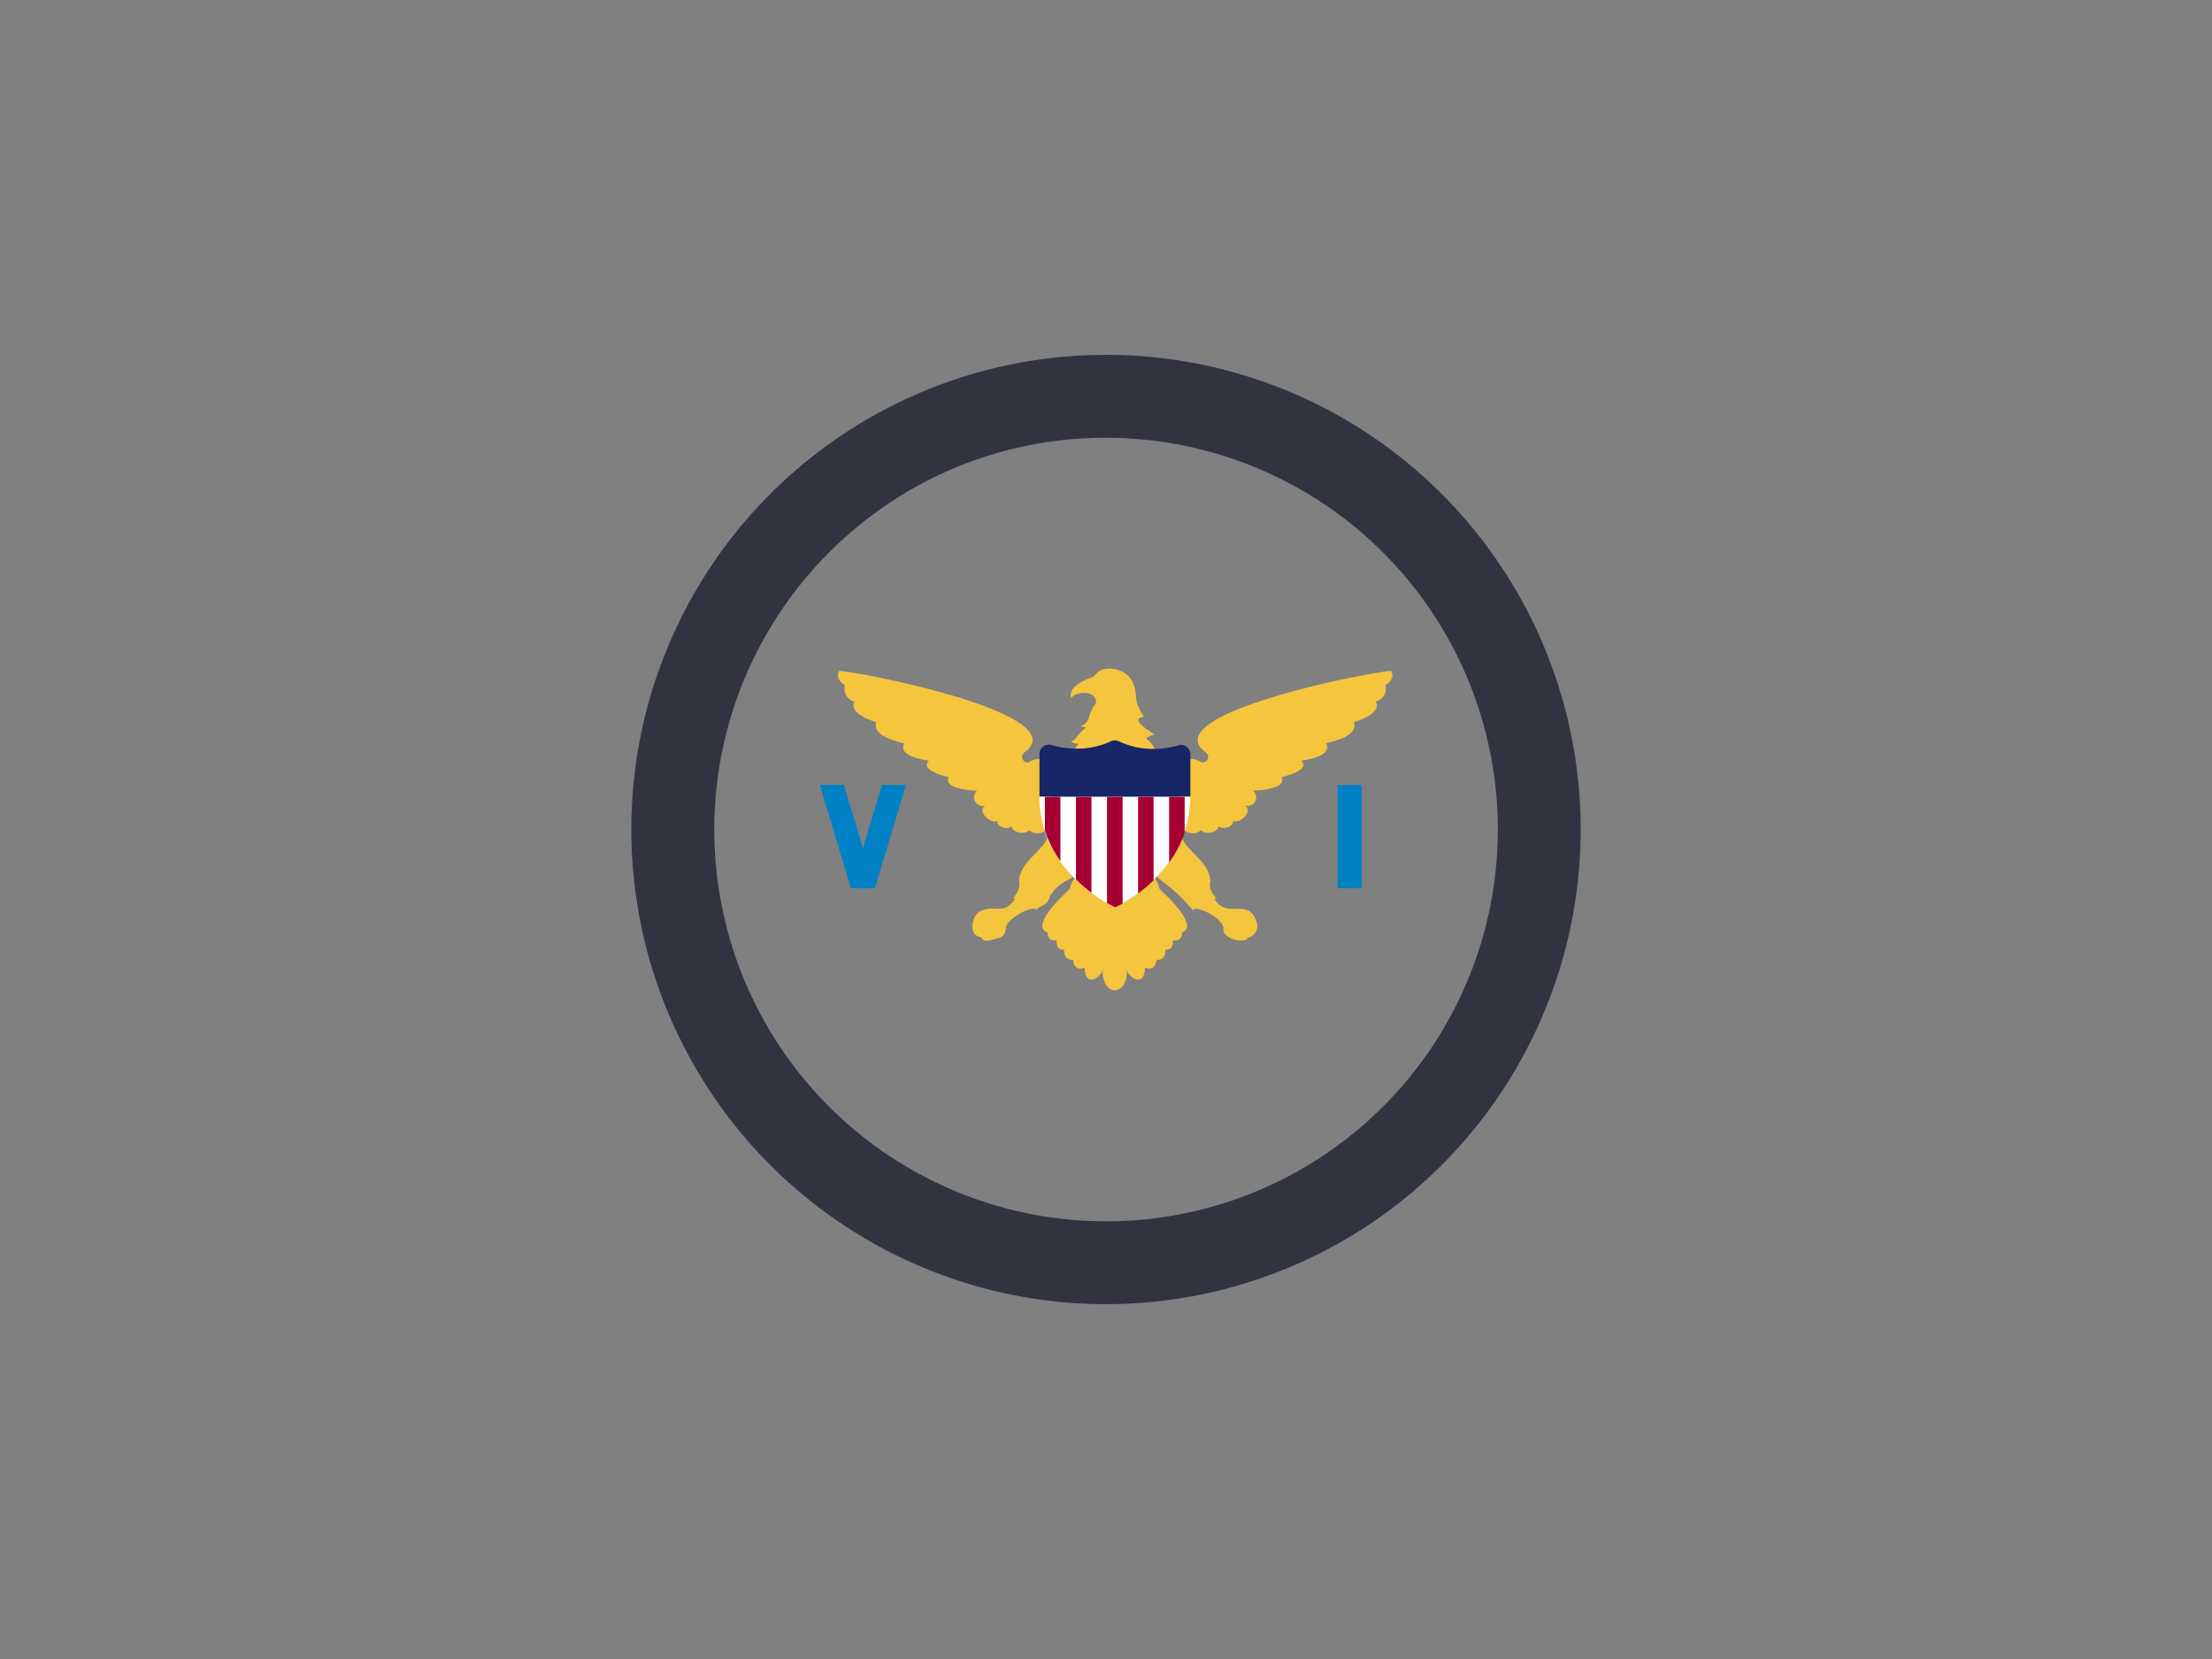
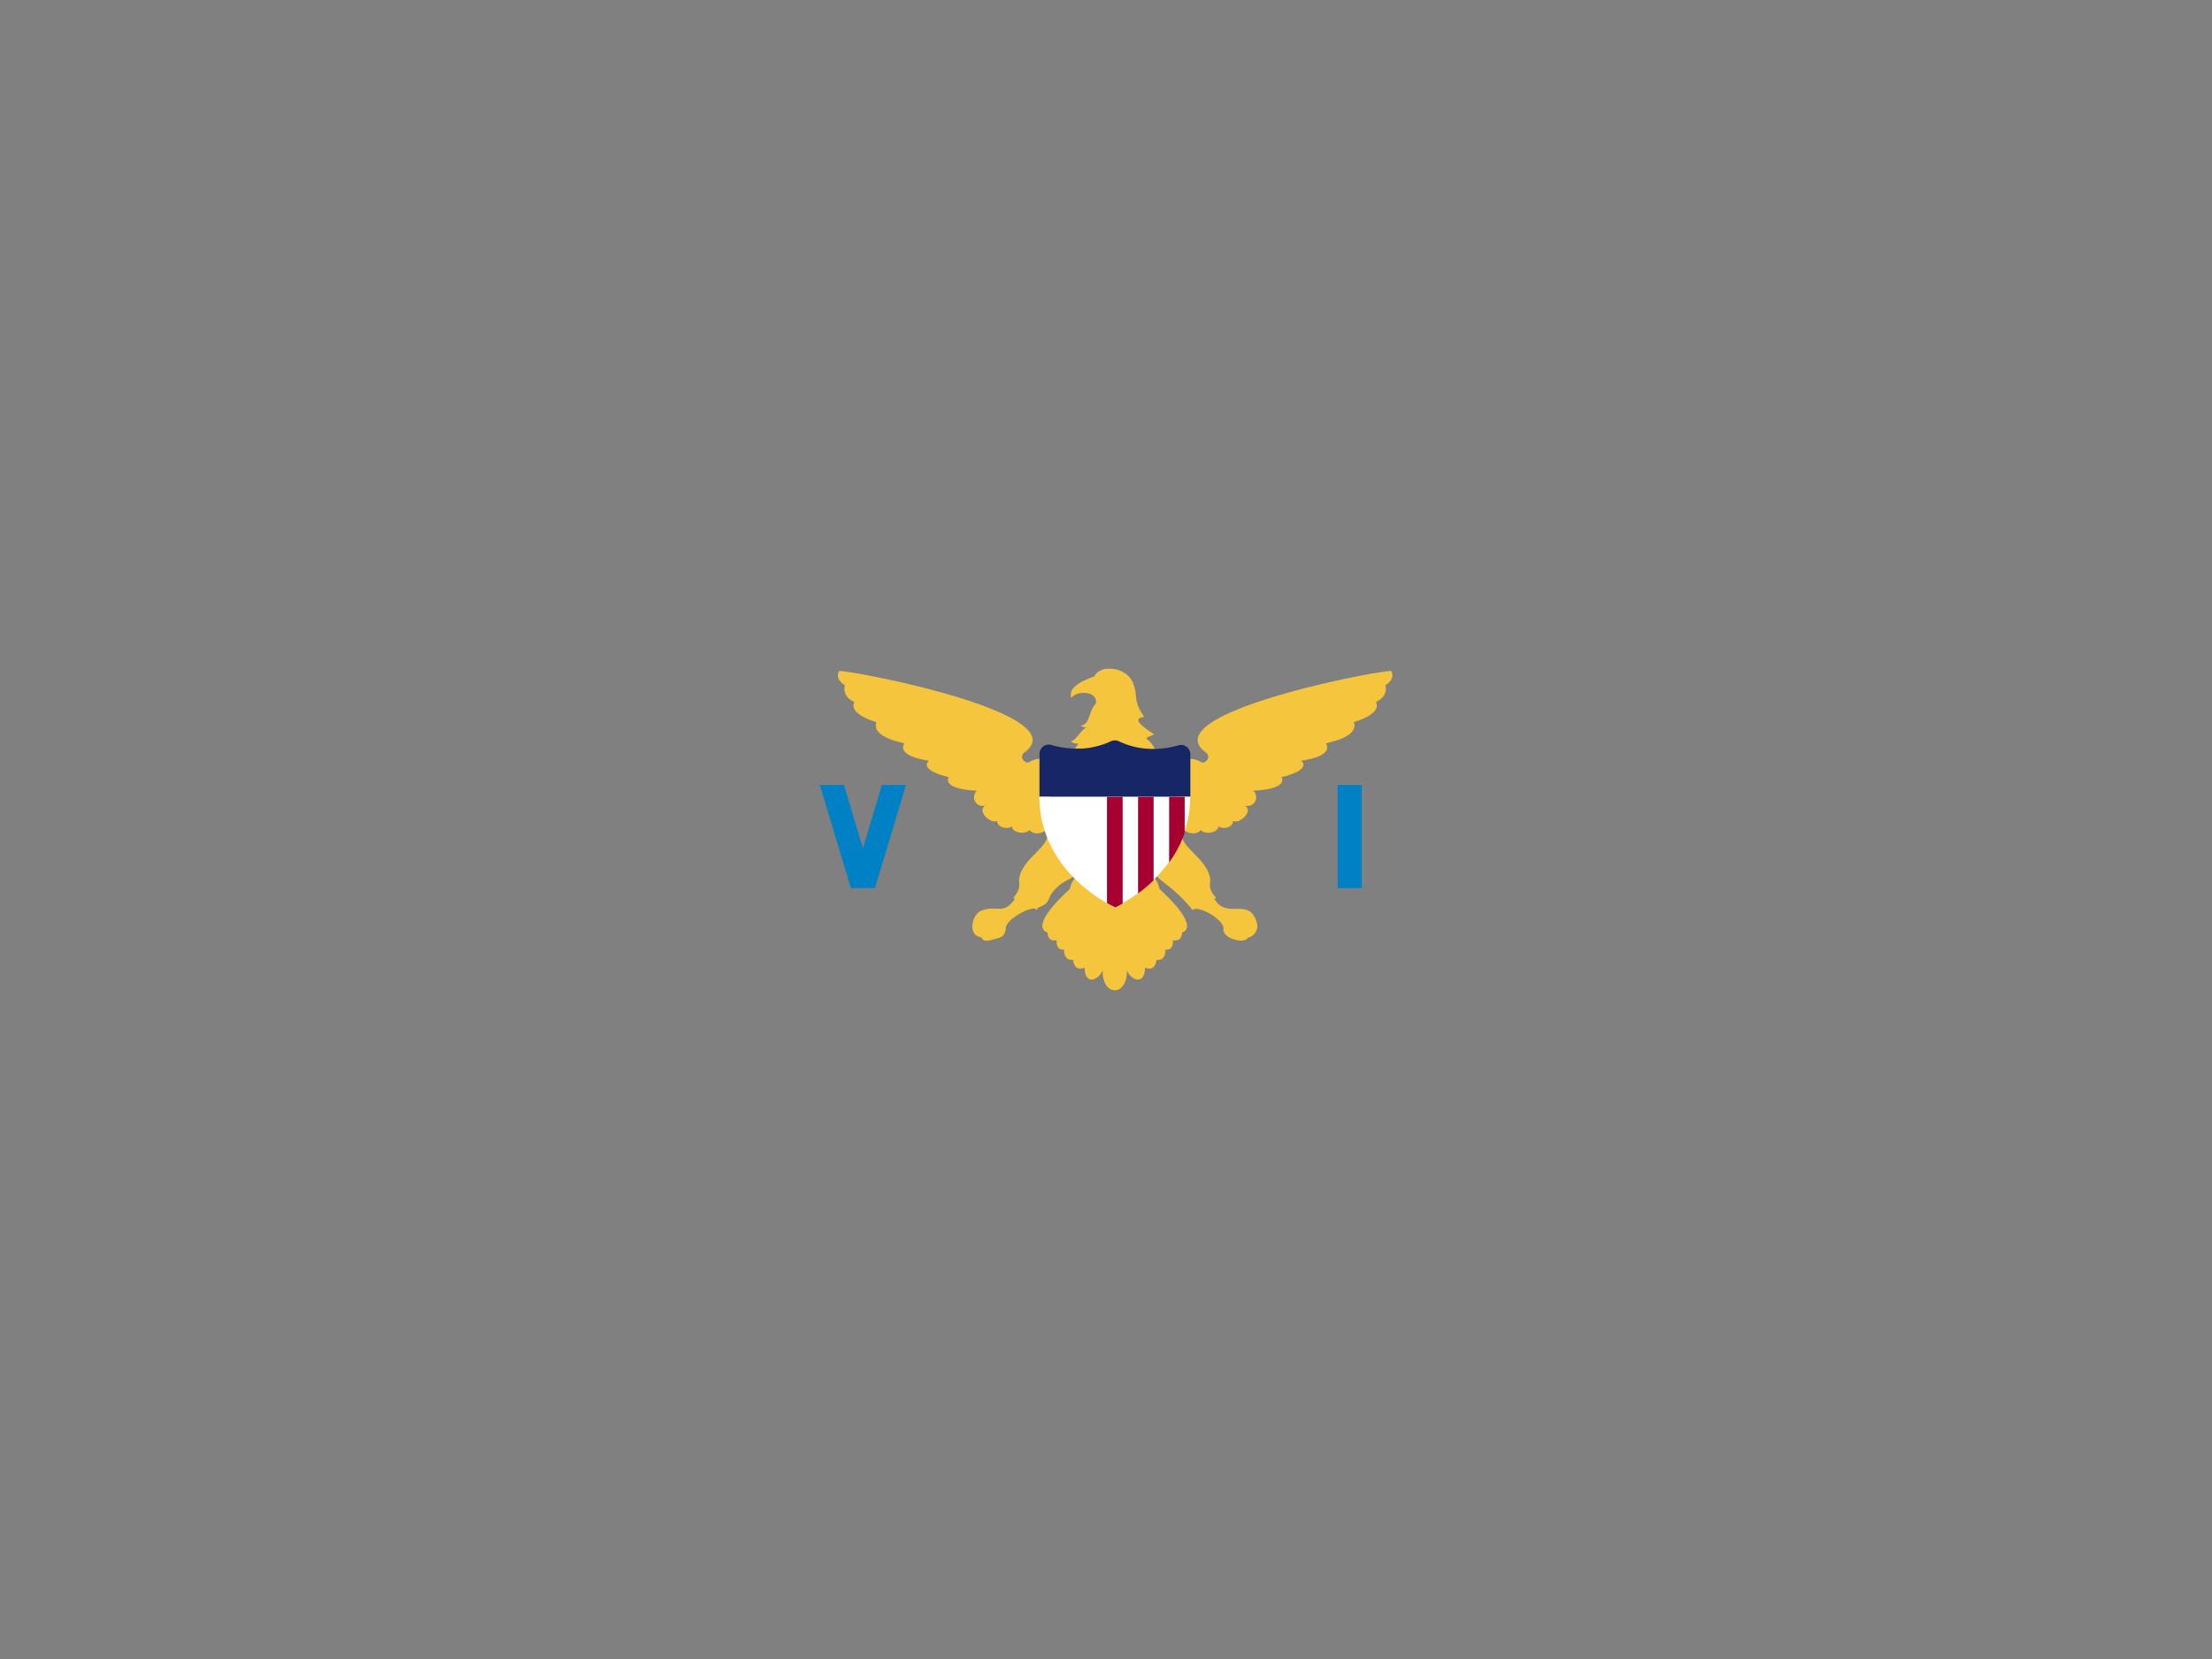
<svg xmlns="http://www.w3.org/2000/svg" preserveAspectRatio="xMidYMid slice" width="768px" height="576px" id="Layer_1" data-name="Layer 1" viewBox="0 0 800 600">
  <rect x="0" y="0" width="800" height="600" fill="#808080" stroke="none" />
  <defs>
    <style>.cls-1{fill:none;}.cls-2{clip-path:url(#clip-path);}.cls-3{fill:#f4c53d;}.cls-4{fill:#fff;}.cls-5{fill:#162667;}.cls-6{fill:#a60032;}.cls-7{fill:#0081c6;}.cls-8{fill:#313440;}</style>
    <clipPath id="clip-path">
      <circle class="cls-1" cx="400" cy="300" r="171.67" />
    </clipPath>
  </defs>
  <g class="cls-2">
-     <path class="cls-3" d="M428,275.09s2.15-1.61,6,.28c1.6,1.42,4.42-1.42,2.07-3.26-18.81-13.73,59.14-29.13,67.06-29.46,1.53,2.83-1.37,4.73-2.09,5.15,1,4.27-3,5.95-3.46,6,2.4,4.54-7.92,7.36-7.92,7.36,1.85,5.72-9.9,7.4-10.06,7.72,2.61,4.93-8.66,6.08-8.95,6.29,3.66,3.47-7.2,6-7.18,5.81,2.35,4.79-10.5,5-10.22,5a3.14,3.14,0,0,1-3.08,5.34c3.49,2.05-2.18,6.94-4.17,5.54-.1,2.51-3.84,3.21-5.31,2-.25,2.58-5.4,2.94-6.31,1.32-2.82,2.75-6.19,0-6.19,0l.79-5.59C424.42,292.23,428,275.09,428,275.09Z" />
+     <path class="cls-3" d="M428,275.09s2.15-1.61,6,.28c1.6,1.42,4.42-1.42,2.07-3.26-18.81-13.73,59.14-29.13,67.06-29.46,1.53,2.83-1.37,4.73-2.09,5.15,1,4.27-3,5.95-3.46,6,2.4,4.54-7.92,7.36-7.92,7.36,1.85,5.72-9.9,7.4-10.06,7.72,2.61,4.93-8.66,6.08-8.95,6.29,3.66,3.47-7.2,6-7.18,5.81,2.35,4.79-10.5,5-10.22,5a3.14,3.14,0,0,1-3.08,5.34c3.49,2.05-2.18,6.94-4.17,5.54-.1,2.51-3.84,3.21-5.31,2-.25,2.58-5.4,2.94-6.31,1.32-2.82,2.75-6.19,0-6.19,0C424.42,292.23,428,275.09,428,275.09Z" />
    <path class="cls-3" d="M418,271.63c-2.41-5.8-5.94-3.75-.56-6-4-2.75-8.48-5.74-3.63-6.36-4.17-6-2.19-7.54-3.8-11.6-1.87-6.46-12-7.73-14.21-3.06-3.51,1.29-9.76,3.72-8.32,7.83,2-2.91,9.64-2.5,8.86,1.95-3,3.44-1.85,7.33-5.49,8.13,1.58.86,2.23.46,2.23.46-2.48,1.29-4.47,5.52-5.82,5a2.76,2.76,0,0,0,2.78.86,8.34,8.34,0,0,1-2.29,2.8S419.14,274.5,418,271.63Z" />
    <path class="cls-3" d="M454.66,334.17C452,323.81,443.78,333,439.13,325c2.15,0-2.48-1.91-1.39-6.35-.19-7.24-10.08-11.74-10.34-16.48-15.68,19.64-9.72,10.17,4,27.05,1-2.2,11.35,3,11.09,6.8-.35,3.49,7.72,5.47,8.77,3.14A4.33,4.33,0,0,0,454.66,334.17Z" />
    <path class="cls-3" d="M419.41,321.57c-2.75-10.89-11.16-1.54-14.19,4a2.49,2.49,0,0,0-4.16,0c-3-5.57-11.44-14.89-14.19-4-15.65,14.38-8,15.65-8,15.65,0,3.7,3.3,2.82,3.3,2.82-.36,3.94,2.68,3.4,2.68,3.4,0,4.43,3.23,3.67,3.23,3.67.58,4.73,4.17,2.82,4.17,2.82.2,7.68,6.27,3.41,6.57.61-.5,10.17,9.22,10.16,8.72,0,.3,2.81,6.37,7.07,6.57-.61,0,0,3.59,1.91,4.17-2.82,0,0,3.27.76,3.23-3.67,0,0,3,.54,2.68-3.4,0,0,3.3.88,3.3-2.82C427.45,337.22,435.06,336,419.41,321.57Z" />
    <path class="cls-3" d="M378.6,275.09s-2.15-1.61-6,.28c-1.59,1.42-4.41-1.42-2.07-3.26,18.81-13.73-59.14-29.13-67.06-29.46-1.53,2.83,1.37,4.73,2.09,5.15-1,4.27,3,5.95,3.46,6-2.39,4.54,7.92,7.36,7.92,7.36-1.85,5.72,9.9,7.4,10.07,7.72-2.62,4.93,8.66,6.08,8.94,6.29-3.66,3.47,7.21,6,7.18,5.81-2.35,4.79,10.5,5,10.22,5a3.14,3.14,0,0,0,3.08,5.34c-3.48,2.05,2.18,6.94,4.17,5.54.1,2.51,3.84,3.21,5.31,2,.25,2.58,5.4,2.94,6.31,1.32,2.83,2.75,6.2,0,6.2,0l-.8-5.59C382.13,292.23,378.6,275.09,378.6,275.09Z" />
    <path id="path203" class="cls-1" d="M364.85,328.78a11,11,0,0,1-3.13,0" />
    <path class="cls-3" d="M378.88,302.15c-.32,4.85-10.08,9.1-10.34,16.48,1,4.39-3.59,6.57-1.4,6.35-4.38,6.44-6.7,1.83-12.77,4.6-3.11,2-4.27,8.75.4,9.4.69.46.58,1.84,3.66,1,3.34-1,4.71-.65,5.37-4-.65-3.51,10.65-9.24,11.09-6.8.81-2.18,3.41-.36,5-5.38C386.74,313.29,395.67,322.94,378.88,302.15Z" />
    <path id="path123" class="cls-4" d="M403.17,328.16s27.22-12.06,27.29-40H375.89C376,316.1,403.17,328.16,403.17,328.16Z" />
    <path class="cls-5" d="M426.12,269.57a31.94,31.94,0,0,1-12.45,1.1h0c-.59-.06-1.19-.16-1.8-.26l-.58-.11-.7-.15-.77-.19-.55-.14c-.43-.12-.87-.25-1.3-.39l-.45-.16-1-.37-.43-.18c-.48-.19-.95-.4-1.43-.62a3.39,3.39,0,0,0-2.92,0c-.52.25-1,.47-1.56.68l0,0c-.5.2-1,.38-1.49.55l-.12,0c-.47.16-.93.3-1.4.43l-.19.05c-.44.12-.87.22-1.3.32l-.28.06-1.19.22-.36.06c-.37.06-.73.1-1.09.14l-.44.05-1,.08-.53,0-.86,0h-.58a32.8,32.8,0,0,1-9.08-1.3,3.37,3.37,0,0,0-4.33,3.23v15.4h54.57V272.8A3.38,3.38,0,0,0,426.12,269.57Z" />
-     <path class="cls-6" d="M377.89,288.2v12.05a41.08,41.08,0,0,0,5.62,11.24V288.2Z" />
-     <path class="cls-6" d="M389.13,288.2v29.88a55,55,0,0,0,5.62,4.82V288.2Z" />
    <path class="cls-6" d="M400.36,288.2v38.41a32.85,32.85,0,0,0,3,1.55s1-.45,2.65-1.37V288.2Z" />
    <path class="cls-6" d="M411.6,288.2v34.93a53.59,53.59,0,0,0,5.61-4.75V288.2Z" />
    <path class="cls-6" d="M428.45,288.2h-5.62v23.72a41.24,41.24,0,0,0,5.62-10.72Z" />
    <rect class="cls-7" x="483.78" y="283.88" width="8.71" height="37.31" />
    <polygon class="cls-7" points="318.97 283.88 312.09 306.73 305.21 283.88 296.5 283.88 307.74 321.19 316.44 321.19 327.68 283.88 318.97 283.88" />
  </g>
-   <path class="cls-8" d="M400,158.33a141.69,141.69,0,1,1-100.17,41.5A140.72,140.72,0,0,1,400,158.33m0-30A171.67,171.67,0,1,0,571.67,300,171.67,171.67,0,0,0,400,128.33Z" />
</svg>